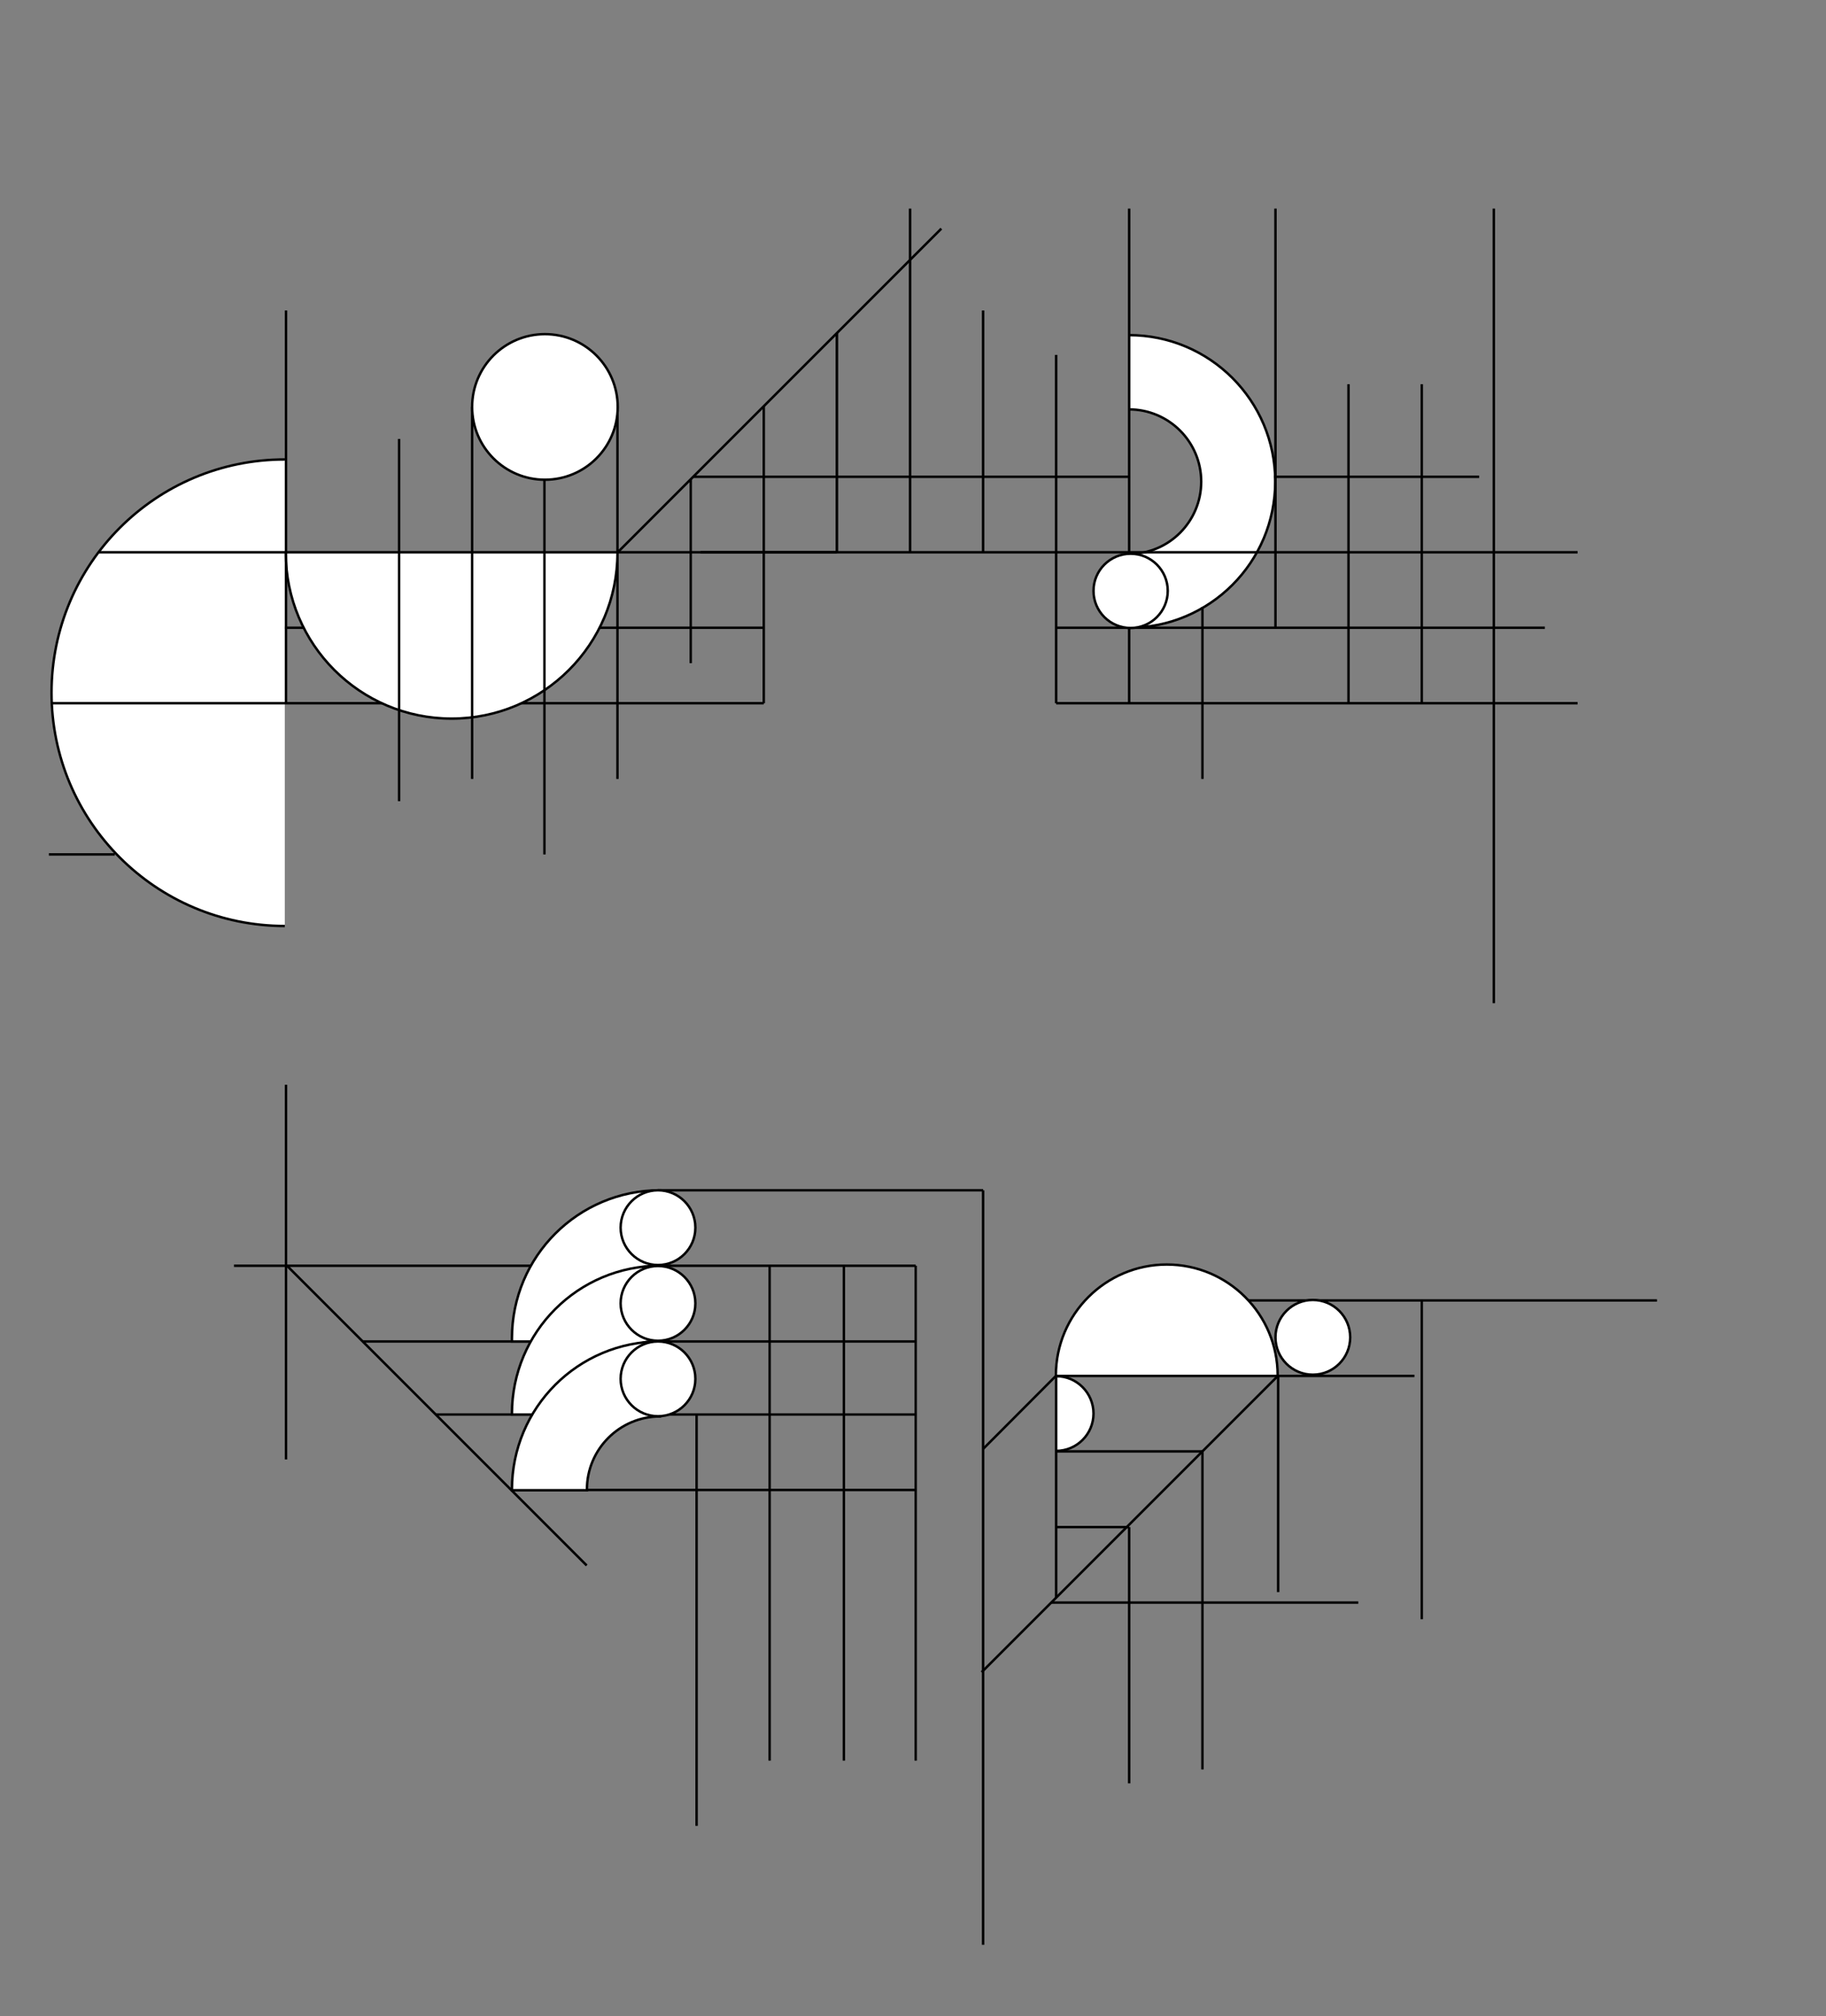
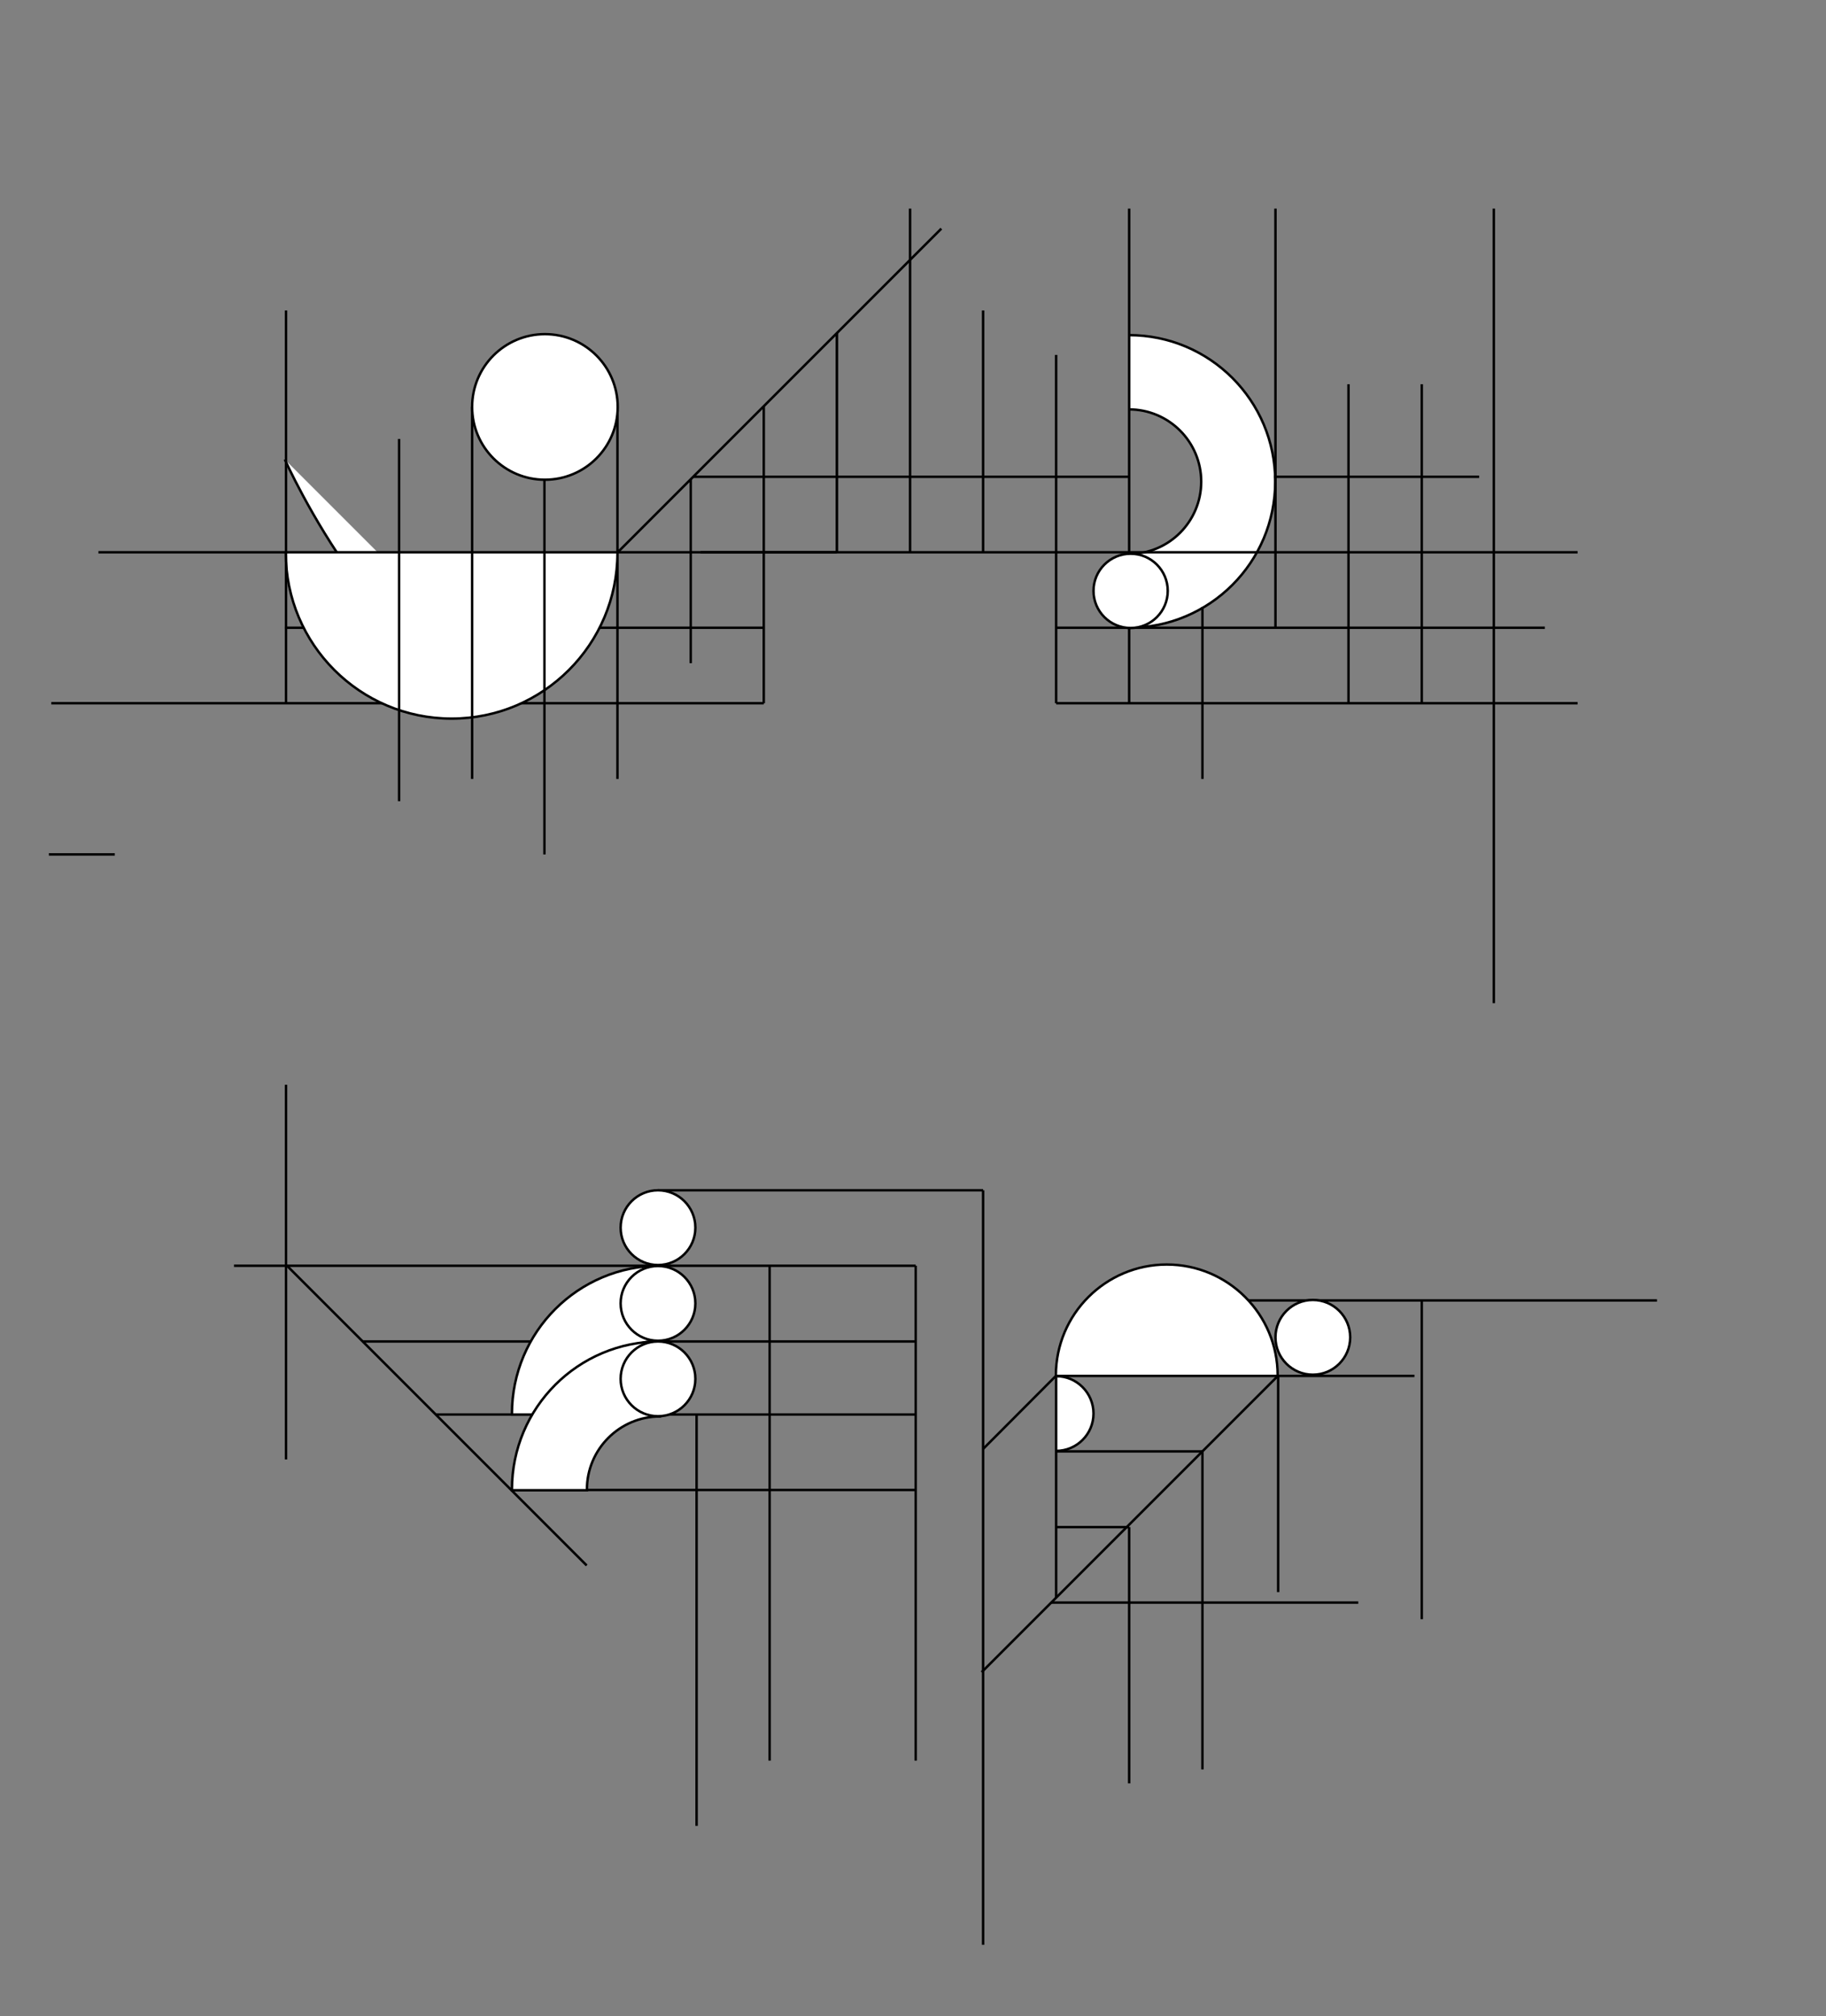
<svg xmlns="http://www.w3.org/2000/svg" version="1.1" x="0px" y="0px" viewBox="0 0 747.6 825.4" style="enable-background:new 0 0 747.6 825.4;" xml:space="preserve">
  <rect x="0" y="0" width="747.6" height="825.4" fill="#808080" stroke="none" />
  <style type="text/css">
	.st0{fill:none;stroke:#000000;stroke-width:2;stroke-miterlimit:10;}
	.st1{fill:none;stroke:#000000;stroke-width:0.5;stroke-miterlimit:10;}
	.st2{fill:#FFFFFF;stroke:#000000;stroke-miterlimit:10;}
</style>
  <g id="Calque_1">
</g>
  <g id="Calque_2">
-     <path class="st2" d="M116.6,188.1c-52.8,0-95.5,42.8-95.5,95.5s42.8,95.5,95.5,95.5" />
+     <path class="st2" d="M116.6,188.1s42.8,95.5,95.5,95.5" />
    <path class="st2" d="M462.2,257c33.1,0,59.9-26.8,59.9-59.9s-26.8-59.9-59.9-59.9 M462.2,167.6c16.3,0,29.6,13.2,29.6,29.6   c0,16.3-13.2,29.6-29.6,29.6" />
    <path class="st2" d="M432.4,563.4c8.5,0,15.3,6.9,15.3,15.3c0,8.5-6.9,15.3-15.3,15.3" />
    <line class="st2" x1="522.2" y1="85.4" x2="522.2" y2="257" />
    <line class="st2" x1="523.1" y1="563.4" x2="401.9" y2="684.6" />
    <line class="st2" x1="117.4" y1="518.1" x2="240.2" y2="640.9" />
    <line class="st2" x1="432.4" y1="563.2" x2="402.5" y2="593.2" />
    <line class="st2" x1="492.3" y1="248.5" x2="492.3" y2="318.9" />
    <line class="st2" x1="462.3" y1="85.4" x2="462.3" y2="287.9" />
    <line class="st2" x1="582.1" y1="157.3" x2="582.1" y2="287.9" />
    <line class="st2" x1="552.1" y1="157.3" x2="552.1" y2="287.9" />
    <line class="st2" x1="611.6" y1="85.4" x2="611.6" y2="410.7" />
    <line class="st2" x1="645.9" y1="287.9" x2="432.4" y2="287.9" />
    <line class="st2" x1="632.5" y1="257" x2="432.4" y2="257" />
    <line class="st2" x1="645.9" y1="226.1" x2="286.8" y2="226.1" />
    <line class="st2" x1="605.6" y1="195.2" x2="521.5" y2="195.2" />
    <line class="st2" x1="556.1" y1="656.1" x2="430.4" y2="656.1" />
    <line class="st2" x1="462.3" y1="625.2" x2="432.4" y2="625.2" />
    <line class="st2" x1="492.3" y1="594.2" x2="432.4" y2="594.2" />
    <line class="st2" x1="678.4" y1="532.4" x2="450.9" y2="532.4" />
    <line class="st2" x1="312.7" y1="287.9" x2="21" y2="287.9" />
    <line class="st2" x1="312.7" y1="257" x2="116.6" y2="257" />
    <line class="st2" x1="374.9" y1="549.2" x2="148.4" y2="549.2" />
    <line class="st2" x1="374.9" y1="518.2" x2="95.8" y2="518.2" />
    <line class="st2" x1="402.5" y1="487.3" x2="269.4" y2="487.3" />
    <line class="st2" x1="374.9" y1="610" x2="210.3" y2="610" />
    <line class="st2" x1="374.9" y1="579.1" x2="178.3" y2="579.1" />
    <line class="st2" x1="432.4" y1="145.3" x2="432.4" y2="287.9" />
    <line class="st2" x1="402.5" y1="127.1" x2="402.5" y2="226.1" />
    <line class="st2" x1="402.5" y1="487.3" x2="402.5" y2="796.2" />
    <line class="st2" x1="372.6" y1="85.4" x2="372.6" y2="226.1" />
    <line class="st2" x1="342.6" y1="136.4" x2="342.6" y2="226.1" />
    <line class="st2" x1="312.7" y1="166.3" x2="312.7" y2="287.9" />
    <line class="st2" x1="282.8" y1="196.2" x2="282.8" y2="271.5" />
    <line class="st2" x1="252.8" y1="166.6" x2="252.8" y2="318.9" />
    <path class="st2" d="M523.1,563.1c0-25-20.3-45.4-45.4-45.4c-25,0-45.4,20.3-45.4,45.4" />
    <line class="st2" x1="252.9" y1="226.1" x2="385.4" y2="93.6" />
    <path class="st2" d="M117,226.3c0,37.5,30.4,67.9,67.9,67.9c37.5,0,67.9-30.4,67.9-67.9" />
    <line class="st2" x1="523.3" y1="563.3" x2="523.3" y2="651.8" />
    <line class="st2" x1="492.3" y1="594.2" x2="492.3" y2="724.4" />
    <line class="st2" x1="222.9" y1="151.8" x2="222.9" y2="349.8" />
    <line class="st2" x1="117.1" y1="444.1" x2="117.1" y2="597.5" />
    <line class="st2" x1="193.3" y1="166.6" x2="193.3" y2="318.9" />
    <line class="st2" x1="163.4" y1="179.7" x2="163.4" y2="328" />
    <line class="st2" x1="342.6" y1="226.1" x2="40.3" y2="226.1" />
    <line class="st2" x1="579.1" y1="563.3" x2="432.4" y2="563.3" />
    <line class="st2" x1="462.3" y1="625.2" x2="462.3" y2="730.1" />
    <line class="st2" x1="315.1" y1="518.2" x2="315.1" y2="720.8" />
-     <line class="st2" x1="345.5" y1="518.2" x2="345.5" y2="720.8" />
    <line class="st2" x1="374.9" y1="518.2" x2="374.9" y2="720.8" />
    <line class="st2" x1="432.4" y1="563.8" x2="432.4" y2="654.1" />
    <line class="st2" x1="285.2" y1="579.1" x2="285.2" y2="747.5" />
    <circle class="st2" cx="462.9" cy="241.9" r="15.2" />
-     <path class="st2" d="M240.3,549.2c0-0.4,0-0.8,0-1.3c0-16.5,13.4-29.9,29.9-29.9v-30.7c-33.5,0-60.6,27.1-60.6,60.6   c0,0.4,0,0.8,0,1.3H240.3z" />
    <circle class="st2" cx="269.4" cy="502.6" r="15.3" />
    <circle class="st2" cx="537.5" cy="547.5" r="15.3" />
    <circle class="st2" cx="223.1" cy="166.6" r="29.8" />
    <line class="st2" x1="462.3" y1="195.2" x2="283.8" y2="195.2" />
    <line class="st2" x1="47" y1="349.8" x2="20" y2="349.8" />
    <line class="st2" x1="582.1" y1="532.2" x2="582.1" y2="662.9" />
    <path class="st2" d="M240.3,579.1c0-0.1,0-0.2,0-0.3c0-16.5,13.4-29.9,29.9-29.9v-30.7c-33.5,0-60.6,27.1-60.6,60.6   c0,0.1,0,0.2,0,0.3H240.3z" />
    <circle class="st2" cx="269.4" cy="533.6" r="15.3" />
    <path class="st2" d="M209.6,609.8c0,0.1,0,0.2,0,0.3h30.7c0-0.1,0-0.2,0-0.3c0-16.5,13.4-29.9,29.9-29.9v-30.7   C236.7,549.2,209.6,576.3,209.6,609.8z" />
    <circle class="st2" cx="269.4" cy="564.5" r="15.3" />
    <line class="st2" x1="342.6" y1="136.4" x2="342.6" y2="226.1" />
    <line class="st2" x1="117.1" y1="127.1" x2="117.1" y2="287.9" />
  </g>
</svg>